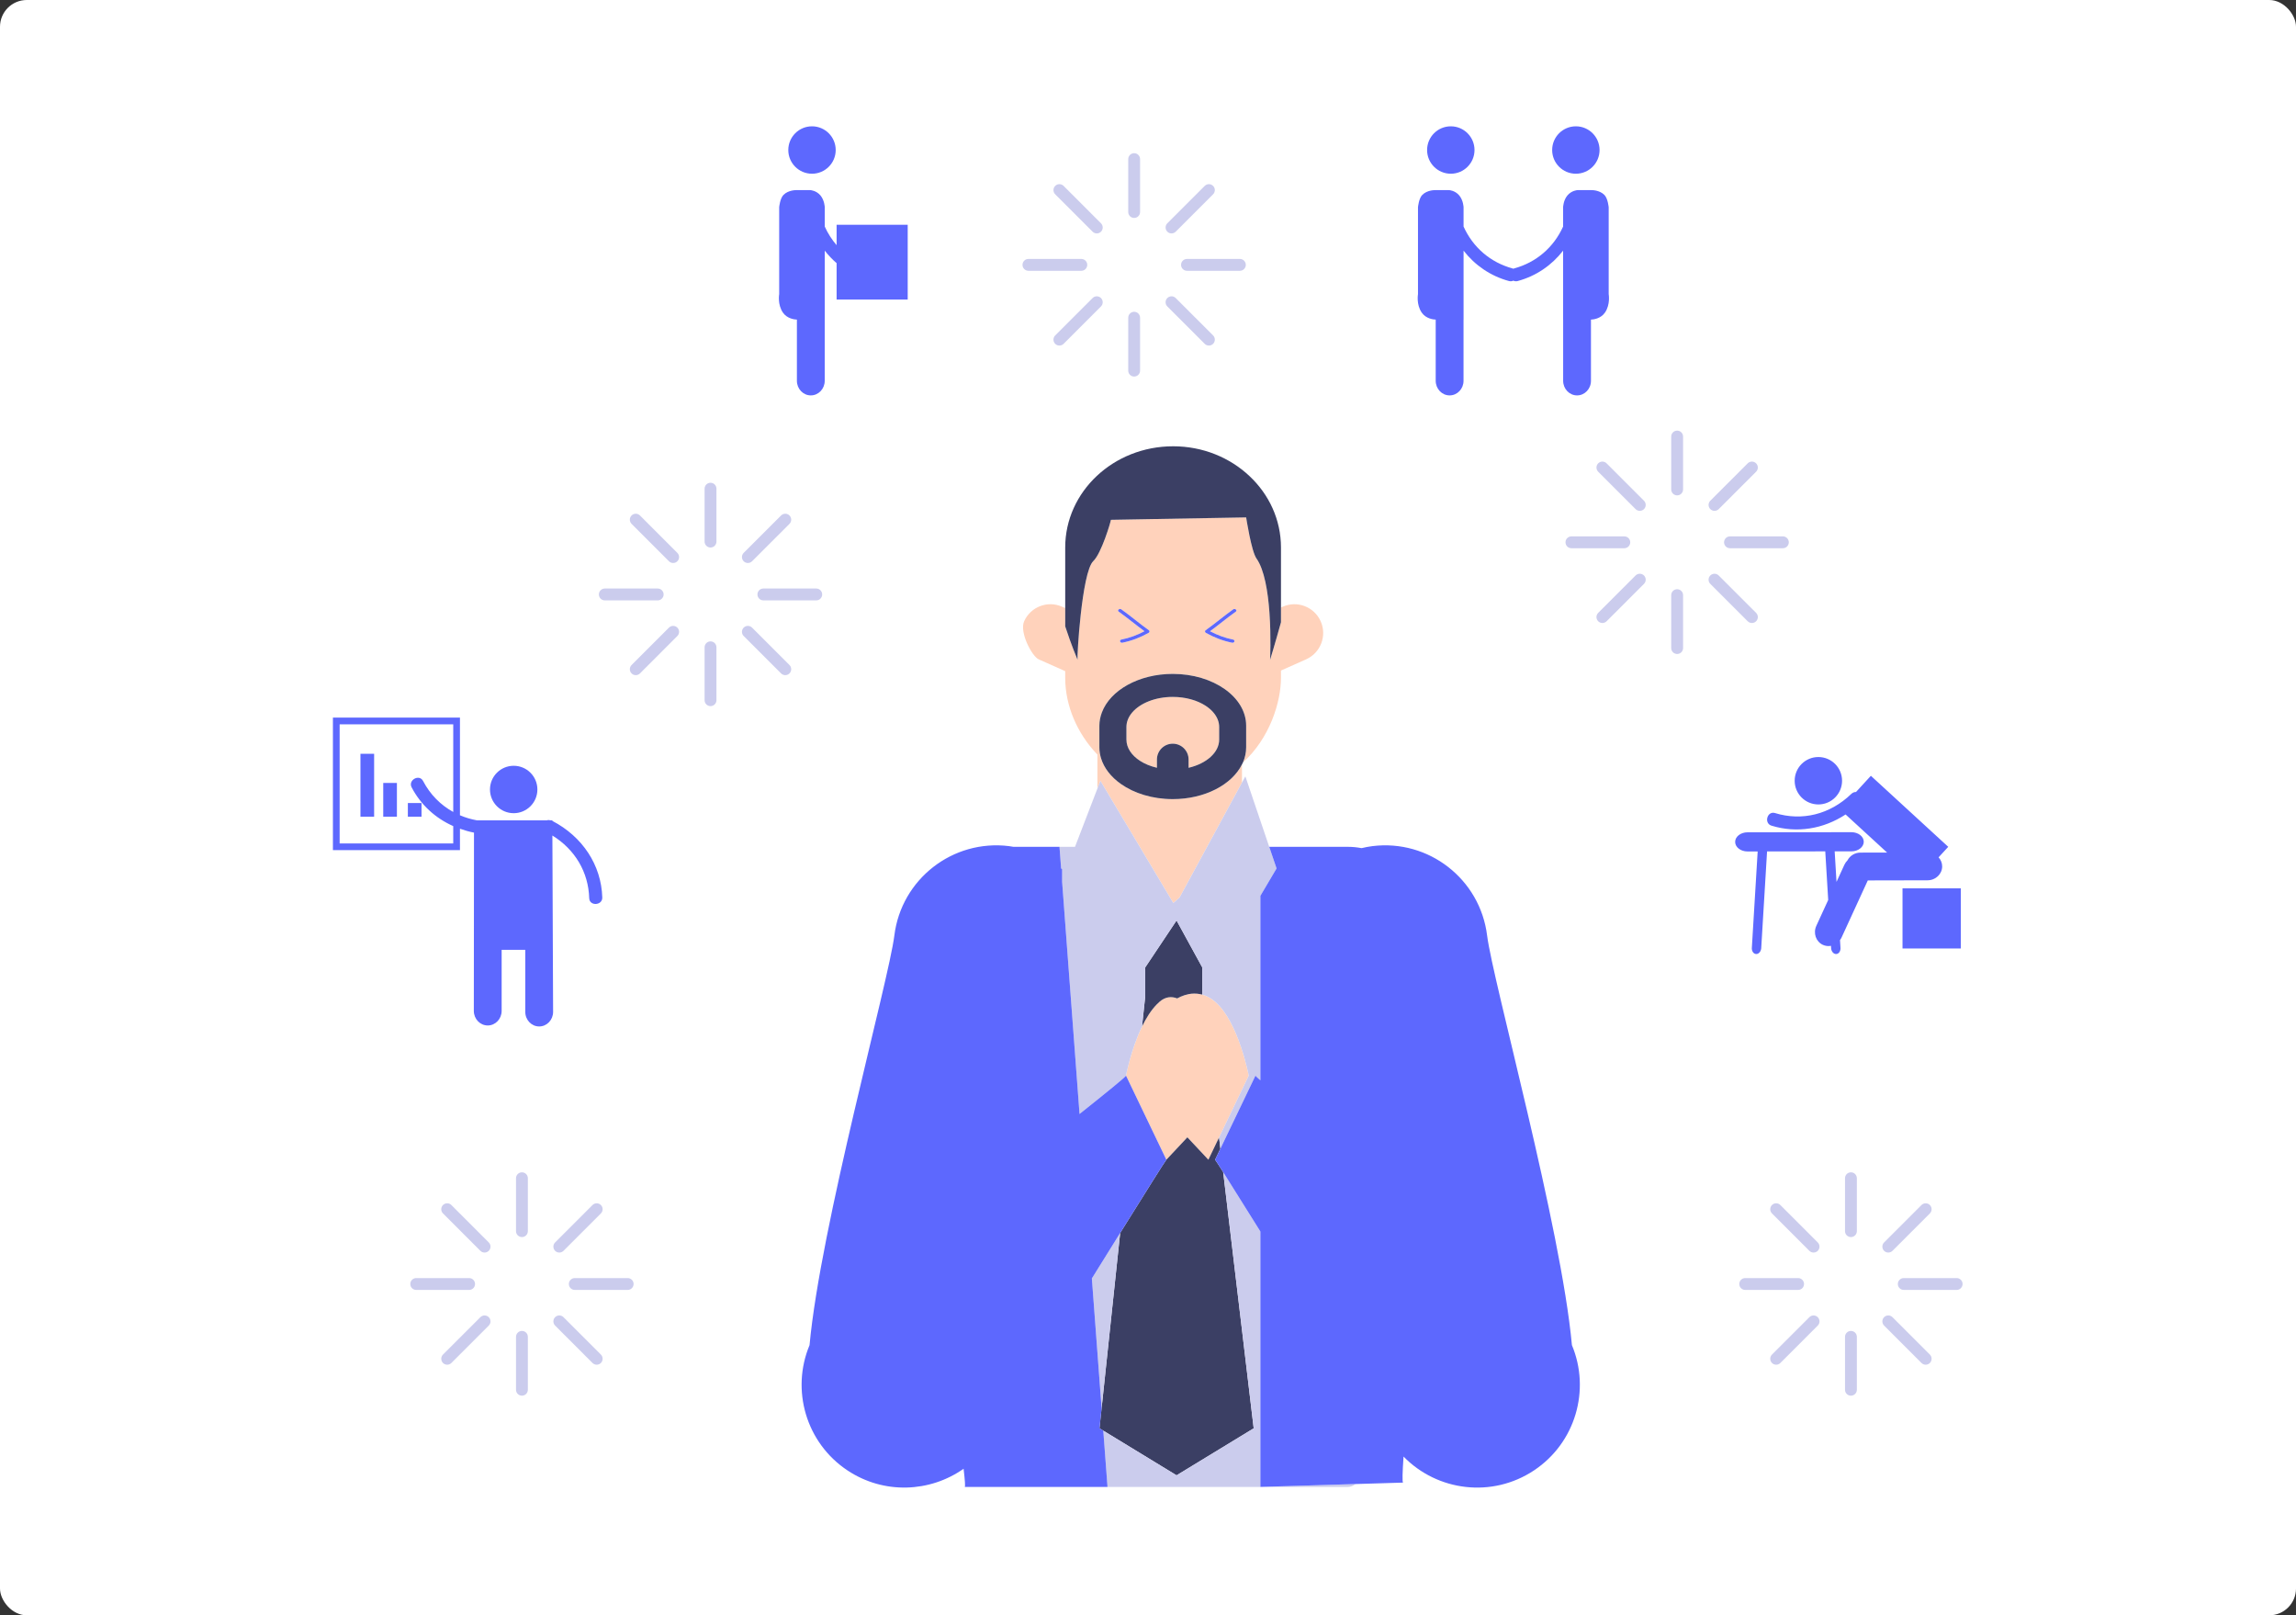
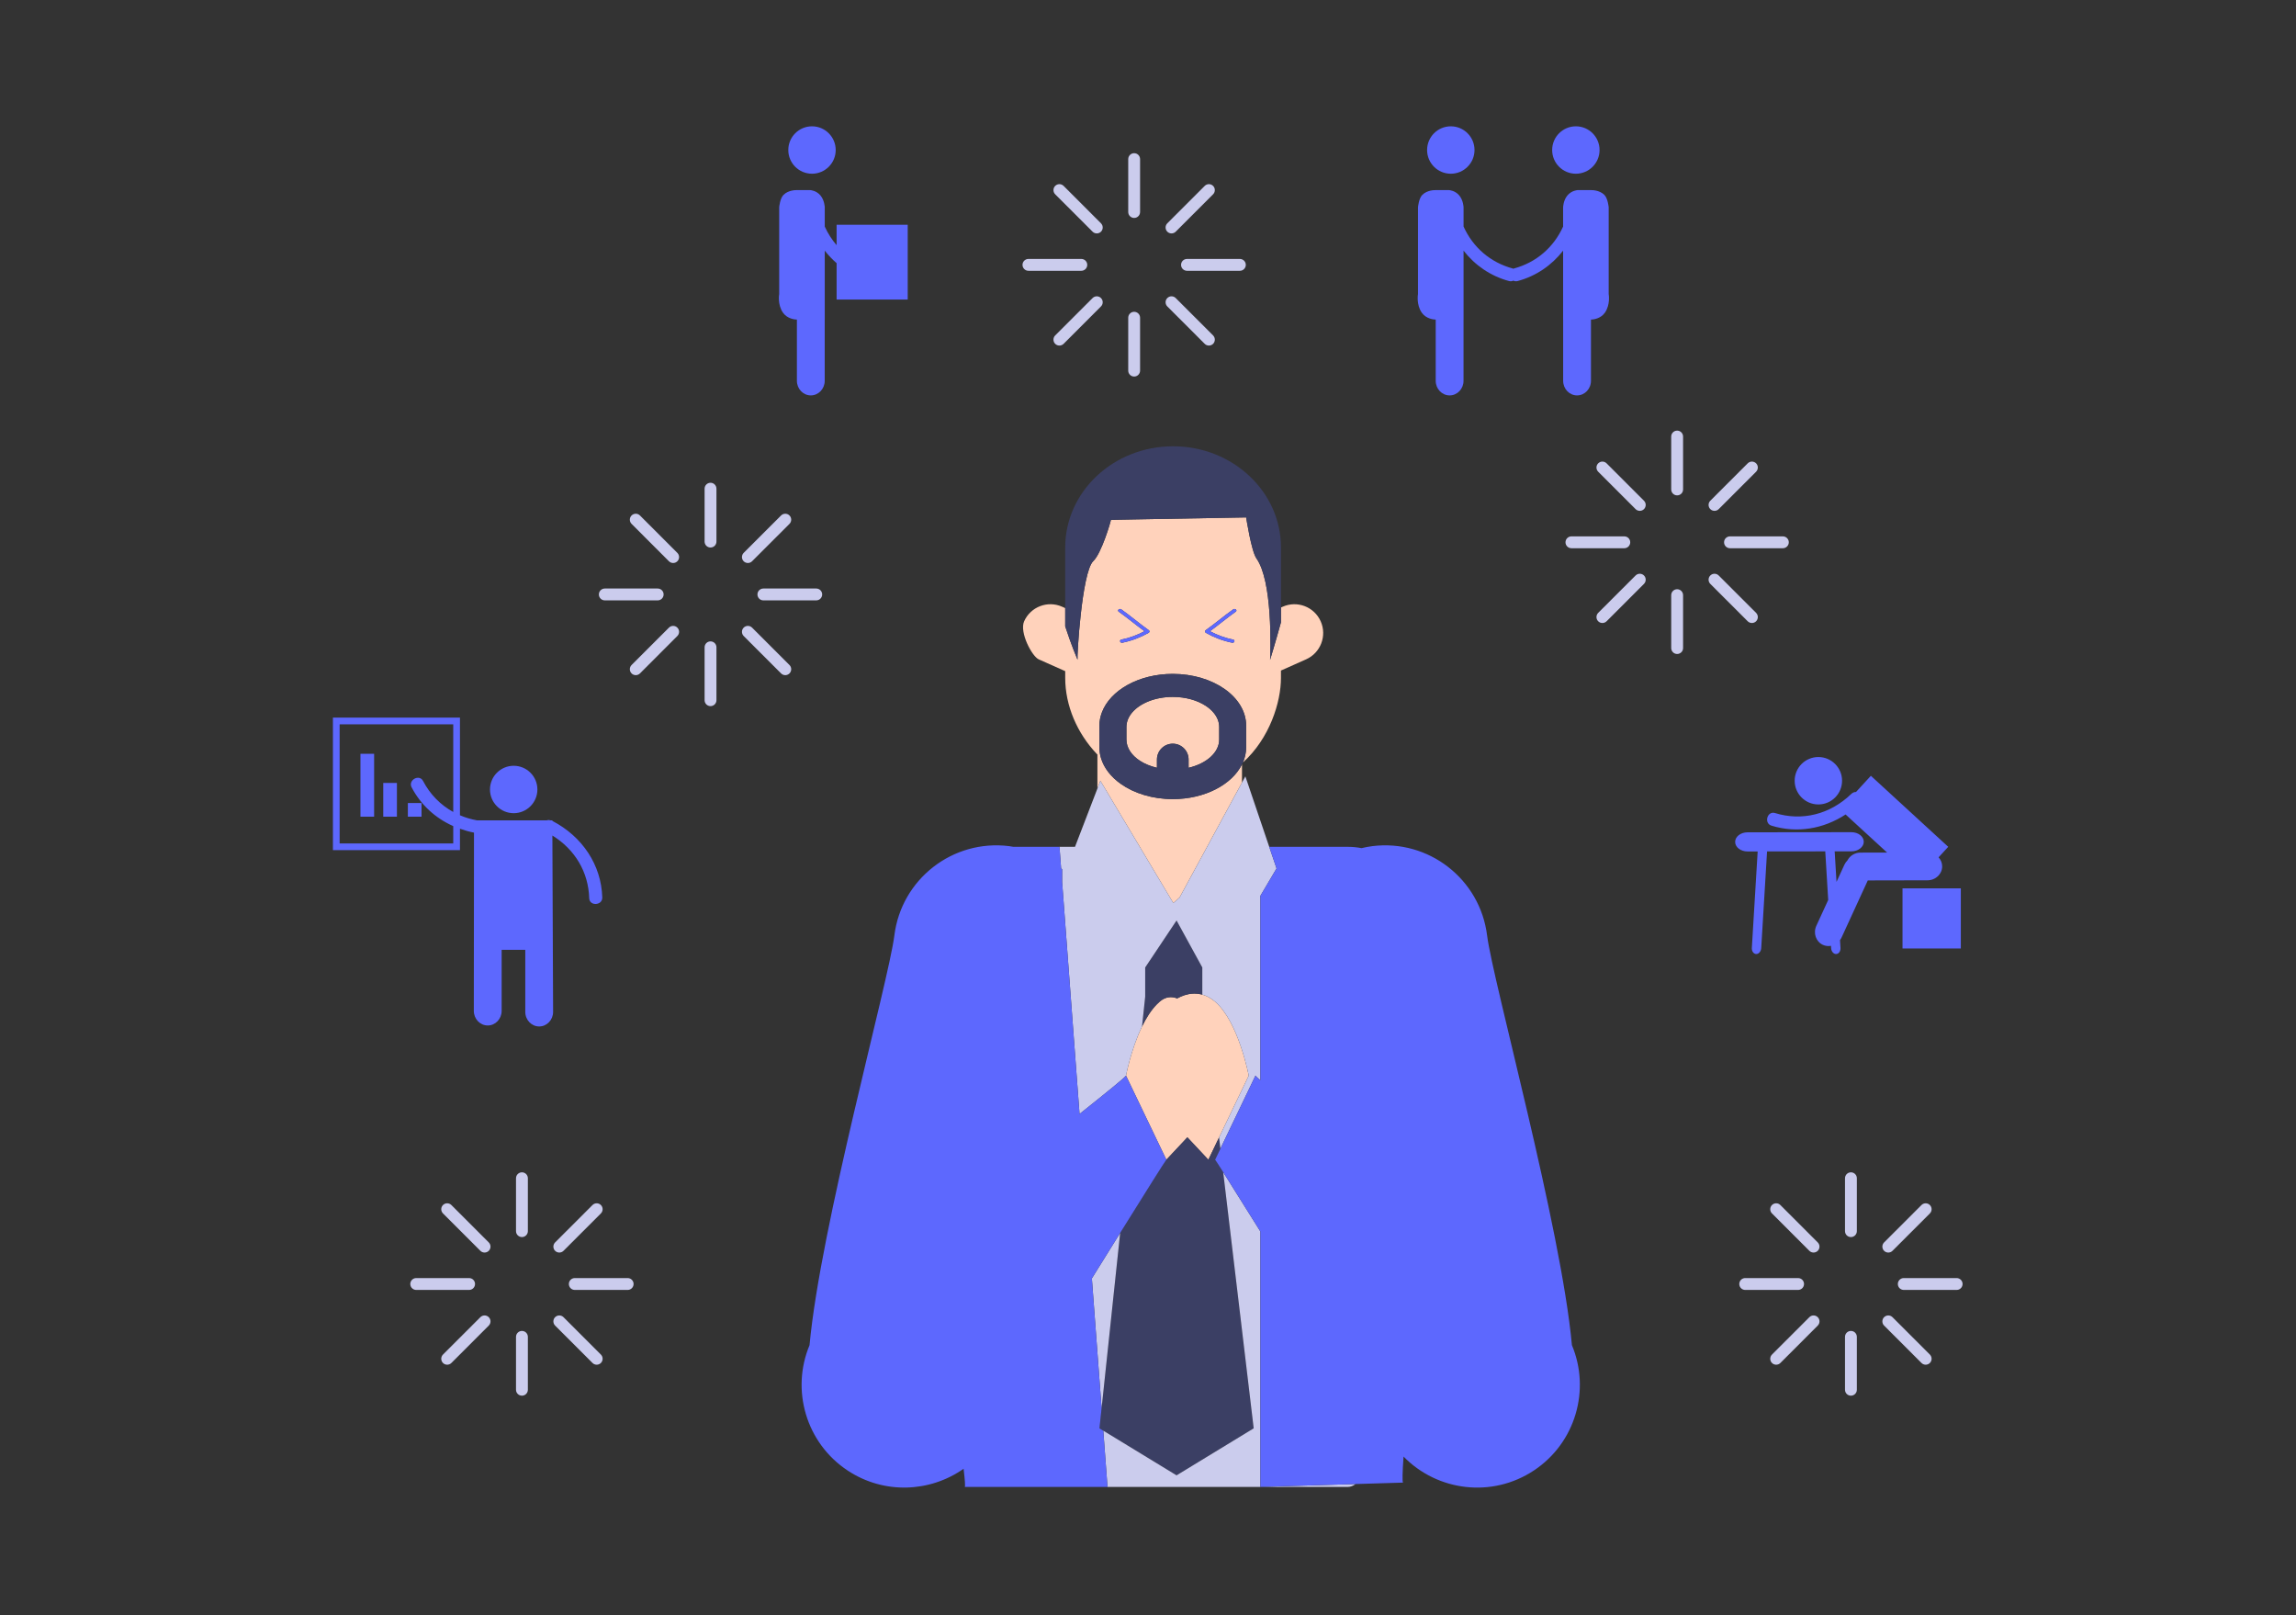
<svg xmlns="http://www.w3.org/2000/svg" width="600" height="422" viewBox="0 0 600 422" fill="none">
  <rect x="0" y="0" width="600" height="422" fill="#333333" stroke="none" />
-   <rect width="600" height="422" rx="7" fill="white" />
  <path d="M345.129 162.318C343.436 158.522 338.986 156.817 335.189 158.51L334.749 158.706V162.564C333.238 168.049 331.904 172.383 331.904 172.383C331.904 172.383 332.197 166.477 331.739 160.048C331.352 154.633 330.431 148.848 328.346 145.902C326.998 144 325.651 135.174 325.651 135.174L290.304 135.805C290.278 136.287 287.832 144.572 285.703 146.584C284.173 148.036 283.083 154.547 282.408 160.665C281.769 166.447 281.503 171.879 281.587 172.356C281.439 171.996 279.974 168.561 278.365 163.637V158.865L277.567 158.51C273.776 156.817 269.32 158.522 267.629 162.318C266.349 165.2 269.698 171.479 271.437 172.253L278.364 175.338V177.091C278.364 184.39 281.517 191.594 286.623 196.969C286.674 197.022 286.728 197.074 286.78 197.128V206.001L287.557 203.983L306.607 235.903L308.233 234.506L324.561 204.44V199.695C321.946 204.975 314.842 208.768 306.472 208.768C301.184 208.768 296.374 207.255 292.913 204.809C290.345 202.998 288.505 200.671 287.719 198.067C287.444 197.153 287.292 196.205 287.292 195.233V189.591C287.292 188.39 287.534 187.232 287.949 186.125C290.121 180.33 297.576 176.055 306.471 176.055C311.763 176.055 316.568 177.567 320.034 180.013C323.505 182.462 325.649 185.846 325.649 189.591V195.233C325.649 196.618 325.351 197.954 324.802 199.213C331.829 192.866 334.747 183.396 334.747 177.091V175.18L341.313 172.253C345.112 170.564 346.819 166.113 345.129 162.318ZM300.152 165.334C298.063 166.512 295.721 167.428 293.297 167.905C292.691 168.023 292.436 167.211 293.04 167.093C295.174 166.673 297.209 165.898 299.084 164.908C296.796 163.243 294.653 161.436 292.345 159.792C291.862 159.449 292.549 158.857 293.025 159.197C295.499 160.957 297.776 162.914 300.25 164.674C300.501 164.851 300.392 165.2 300.152 165.334ZM321.989 167.905C319.566 167.428 317.223 166.512 315.134 165.334C314.894 165.2 314.785 164.851 315.035 164.672C317.511 162.913 319.786 160.954 322.26 159.196C322.738 158.855 323.425 159.448 322.939 159.79C320.633 161.435 318.488 163.242 316.201 164.907C318.076 165.897 320.11 166.672 322.245 167.091C322.85 167.211 322.598 168.023 321.989 167.905ZM310.609 200.585V198.424C310.609 196.142 308.758 194.287 306.473 194.287C304.188 194.287 302.338 196.142 302.338 198.424V200.583C300.656 200.188 299.151 199.567 297.912 198.763C295.712 197.34 294.363 195.368 294.363 193.201V189.93C294.363 188.549 294.915 187.252 295.879 186.125C297.944 183.707 301.912 182.067 306.474 182.067C309.824 182.067 312.859 182.945 315.043 184.367C315.846 184.885 316.532 185.478 317.086 186.125C318.052 187.255 318.605 188.552 318.605 189.93V193.201C318.603 196.604 315.271 199.49 310.609 200.585ZM326.321 281.016L318.571 297.16L315.777 302.981L310.288 297.125L304.799 302.981L296.569 285.837L294.255 281.017C294.255 281.017 295.552 274.119 298.441 268.176C299.51 265.975 300.798 263.907 302.32 262.368C302.555 262.129 302.795 261.899 303.04 261.688C304.577 260.371 306.14 260.261 307.622 260.836C307.909 260.676 308.22 260.523 308.548 260.378C309.173 260.1 309.865 259.868 310.607 259.721C311.55 259.535 312.571 259.506 313.637 259.721C313.821 259.758 314.003 259.787 314.189 259.839C315.278 260.146 316.404 260.722 317.531 261.688C323.684 266.958 326.321 281.016 326.321 281.016Z" fill="#FFD2BB" />
  <path d="M334.749 143.034V158.707V162.564C333.238 168.049 331.904 172.384 331.904 172.384C331.904 172.384 332.197 166.477 331.739 160.048C331.352 154.633 330.431 148.849 328.346 145.903C326.998 144 325.651 135.174 325.651 135.174L290.304 135.805C290.278 136.287 287.832 144.573 285.703 146.585C284.173 148.037 283.083 154.548 282.408 160.665C281.769 166.447 281.503 171.879 281.587 172.356C281.439 171.996 279.974 168.561 278.365 163.637V158.866V143.033C278.365 128.436 290.988 116.591 306.57 116.591C314.347 116.591 321.388 119.555 326.488 124.345C331.599 129.123 334.749 135.738 334.749 143.034ZM306.473 208.77C301.185 208.77 296.375 207.257 292.914 204.81C290.346 203 288.507 200.673 287.721 198.068C287.445 197.154 287.293 196.207 287.293 195.234V189.592C287.293 188.392 287.536 187.234 287.95 186.126C290.122 180.332 297.577 176.057 306.472 176.057C311.765 176.057 316.57 177.569 320.036 180.015C323.507 182.464 325.65 185.848 325.65 189.592V195.234C325.65 196.62 325.352 197.955 324.803 199.215C324.732 199.378 324.641 199.535 324.561 199.696C321.947 204.977 314.843 208.77 306.473 208.77ZM295.876 186.126C294.914 187.254 294.361 188.551 294.361 189.932V193.203C294.361 195.368 295.71 197.342 297.909 198.765C299.148 199.568 300.655 200.189 302.335 200.584V198.426C302.335 196.143 304.185 194.289 306.471 194.289C308.756 194.289 310.606 196.143 310.606 198.426V200.587C315.268 199.49 318.601 196.604 318.601 193.204V189.933C318.601 188.555 318.05 187.258 317.082 186.128C316.53 185.481 315.843 184.888 315.04 184.37C312.854 182.948 309.82 182.07 306.471 182.07C301.91 182.069 297.943 183.708 295.876 186.126ZM299.266 259.719V260.376L298.441 268.174C299.51 265.973 300.798 263.906 302.32 262.366C302.555 262.127 302.795 261.897 303.04 261.686C304.577 260.369 306.14 260.259 307.622 260.834C307.909 260.674 308.22 260.521 308.548 260.376C309.173 260.098 309.865 259.866 310.607 259.719C311.55 259.533 312.571 259.504 313.637 259.719C313.821 259.756 314.003 259.785 314.189 259.837V259.719V252.753L307.46 240.474L299.264 252.753V259.719H299.266ZM317.533 302.98L318.92 300.09L318.571 297.159L315.777 302.98L310.288 297.125L304.799 302.98C304.498 303.281 299.418 311.379 292.725 322.111L287.876 367.891L287.318 373.152L288.315 373.76L307.463 385.431L327.621 373.152L319.651 306.224C318.403 304.259 317.644 303.091 317.533 302.98Z" fill="#3B3F64" />
  <path d="M329.367 321.728V388.459H289.418L288.314 373.761L307.462 385.432L327.62 373.152L319.649 306.225C321.752 309.537 325.244 315.115 329.367 321.728ZM352.25 388.46C352.922 388.46 353.588 388.199 354.246 387.706L329.367 388.46H352.25ZM285.331 333.986L287.876 367.892L292.725 322.112C290.41 325.827 287.903 329.855 285.331 333.986ZM294.255 281.017C294.255 281.017 295.552 274.12 298.44 268.176L299.266 260.378V259.721V252.755L307.463 240.476L314.191 252.755V259.721V259.839C315.28 260.146 316.407 260.722 317.533 261.688C323.684 266.96 326.321 281.017 326.321 281.017L318.571 297.161L318.92 300.092L328.077 281.017C328.14 281.142 328.596 281.565 329.367 282.227V234.036L333.594 226.882L331.681 221.235L325.443 202.821L324.562 204.442L308.234 234.508L306.608 235.906L287.558 203.985L286.782 206.003L280.924 221.235H276.87L277.294 226.876C277.381 226.947 277.474 227.011 277.559 227.083V230.416L282.107 291.029C289.249 285.337 294.037 281.452 294.255 281.017ZM483.691 306.269C482.835 306.269 482.144 306.964 482.144 307.819V321.636C482.144 322.492 482.835 323.185 483.691 323.185C484.547 323.185 485.241 322.492 485.241 321.636V307.819C485.241 306.964 484.547 306.269 483.691 306.269ZM483.691 347.706C482.835 347.706 482.144 348.399 482.144 349.258V363.074C482.144 363.929 482.835 364.623 483.691 364.623C484.547 364.623 485.241 363.929 485.241 363.074V349.258C485.241 348.398 484.547 347.706 483.691 347.706ZM471.435 335.445C471.435 334.591 470.741 333.896 469.882 333.896H456.066C455.211 333.896 454.517 334.591 454.517 335.445C454.517 336.303 455.211 336.996 456.066 336.996H469.882C470.741 336.996 471.435 336.303 471.435 335.445ZM511.318 333.896H497.504C496.646 333.896 495.952 334.591 495.952 335.445C495.952 336.303 496.646 336.996 497.504 336.996H511.318C512.172 336.996 512.87 336.303 512.87 335.445C512.87 334.591 512.171 333.896 511.318 333.896ZM465.254 314.815C464.648 314.208 463.666 314.208 463.058 314.815C462.455 315.42 462.455 316.401 463.058 317.007L472.831 326.777C473.434 327.38 474.419 327.38 475.026 326.777C475.627 326.171 475.627 325.192 475.021 324.585L465.254 314.815ZM494.552 344.116C493.949 343.51 492.964 343.51 492.359 344.116C491.756 344.719 491.756 345.701 492.359 346.308L502.132 356.078C502.738 356.681 503.718 356.681 504.322 356.078C504.926 355.472 504.926 354.491 504.322 353.882L494.552 344.116ZM472.832 344.116L463.06 353.882C462.456 354.491 462.456 355.472 463.06 356.078C463.666 356.681 464.648 356.681 465.255 356.078L475.023 346.308C475.629 345.702 475.629 344.721 475.023 344.116C474.42 343.51 473.435 343.51 472.832 344.116ZM494.552 326.778L504.322 317.008C504.926 316.402 504.926 315.421 504.322 314.816C503.719 314.209 502.739 314.209 502.132 314.816L492.359 324.586C491.756 325.193 491.756 326.172 492.359 326.778C492.964 327.381 493.949 327.381 494.552 326.778ZM136.395 306.269C135.539 306.269 134.845 306.964 134.845 307.819V321.636C134.845 322.492 135.539 323.185 136.395 323.185C137.25 323.185 137.944 322.492 137.944 321.636V307.819C137.946 306.964 137.251 306.269 136.395 306.269ZM136.395 347.706C135.539 347.706 134.845 348.399 134.845 349.258V363.074C134.845 363.929 135.539 364.623 136.395 364.623C137.25 364.623 137.944 363.929 137.944 363.074V349.258C137.946 348.398 137.251 347.706 136.395 347.706ZM124.138 335.445C124.138 334.591 123.444 333.896 122.586 333.896H108.77C107.914 333.896 107.22 334.591 107.22 335.445C107.22 336.303 107.914 336.996 108.77 336.996H122.586C123.445 336.996 124.138 336.303 124.138 335.445ZM164.023 333.896H150.209C149.351 333.896 148.657 334.591 148.657 335.445C148.657 336.303 149.351 336.996 150.209 336.996H164.023C164.877 336.996 165.573 336.303 165.573 335.445C165.573 334.591 164.876 333.896 164.023 333.896ZM117.956 314.815C117.353 314.208 116.37 314.208 115.763 314.815C115.16 315.42 115.16 316.401 115.763 317.007L125.536 326.777C126.139 327.38 127.124 327.38 127.729 326.777C128.332 326.171 128.332 325.192 127.726 324.585L117.956 314.815ZM147.257 344.116C146.654 343.51 145.669 343.51 145.064 344.116C144.461 344.719 144.461 345.701 145.064 346.308L154.837 356.078C155.443 356.681 156.422 356.681 157.027 356.078C157.631 355.472 157.631 354.491 157.027 353.882L147.257 344.116ZM125.536 344.116L115.763 353.882C115.16 354.491 115.16 355.472 115.763 356.078C116.369 356.681 117.352 356.681 117.956 356.078L127.726 346.308C128.332 345.702 128.332 344.721 127.726 344.116C127.125 343.51 126.14 343.51 125.536 344.116ZM147.257 326.778L157.027 317.008C157.631 316.402 157.631 315.421 157.027 314.816C156.424 314.209 155.444 314.209 154.837 314.816L145.064 324.586C144.461 325.193 144.461 326.172 145.064 326.778C145.668 327.381 146.652 327.381 147.257 326.778ZM185.675 126.122C184.821 126.122 184.128 126.816 184.128 127.673V141.49C184.128 142.346 184.822 143.039 185.675 143.039C186.533 143.039 187.225 142.346 187.225 141.49V127.673C187.225 126.817 186.534 126.122 185.675 126.122ZM185.675 167.56C184.821 167.56 184.128 168.253 184.128 169.111V182.928C184.128 183.782 184.822 184.477 185.675 184.477C186.533 184.477 187.225 183.782 187.225 182.928V169.111C187.225 168.251 186.534 167.56 185.675 167.56ZM158.053 156.85H171.869C172.725 156.85 173.419 156.156 173.419 155.299C173.419 154.444 172.725 153.75 171.869 153.75H158.053C157.197 153.75 156.501 154.444 156.501 155.299C156.501 156.157 157.196 156.85 158.053 156.85ZM213.302 153.75H199.488C198.63 153.75 197.939 154.444 197.939 155.299C197.939 156.156 198.63 156.85 199.488 156.85H213.302C214.158 156.85 214.854 156.156 214.854 155.299C214.854 154.444 214.159 153.75 213.302 153.75ZM167.238 134.668C166.632 134.062 165.65 134.062 165.045 134.668C164.439 135.273 164.439 136.256 165.045 136.862L174.815 146.632C175.418 147.235 176.403 147.235 177.01 146.632C177.611 146.025 177.611 145.047 177.005 144.438L167.238 134.668ZM196.536 163.969C195.933 163.363 194.948 163.363 194.343 163.969C193.74 164.573 193.74 165.554 194.343 166.161L204.116 175.931C204.722 176.535 205.704 176.535 206.309 175.931C206.912 175.325 206.912 174.344 206.309 173.736L196.536 163.969ZM174.816 163.969L165.046 173.736C164.44 174.344 164.44 175.325 165.046 175.931C165.65 176.535 166.632 176.535 167.239 175.931L177.007 166.161C177.613 165.554 177.613 164.574 177.007 163.969C176.404 163.363 175.419 163.363 174.816 163.969ZM196.536 146.632L206.309 136.862C206.912 136.256 206.912 135.274 206.309 134.668C205.705 134.062 204.723 134.062 204.116 134.668L194.343 144.438C193.74 145.046 193.74 146.025 194.343 146.632C194.948 147.235 195.933 147.235 196.536 146.632ZM438.277 112.5C437.422 112.5 436.729 113.194 436.729 114.051V127.868C436.729 128.724 437.423 129.417 438.277 129.417C439.135 129.417 439.829 128.724 439.829 127.868V114.051C439.829 113.193 439.136 112.5 438.277 112.5ZM438.277 153.936C437.422 153.936 436.729 154.628 436.729 155.487V169.303C436.729 170.158 437.423 170.852 438.277 170.852C439.135 170.852 439.829 170.158 439.829 169.303V155.487C439.829 154.628 439.136 153.936 438.277 153.936ZM426.02 141.675C426.02 140.821 425.326 140.127 424.471 140.127H410.655C409.799 140.127 409.102 140.821 409.102 141.675C409.102 142.533 409.799 143.226 410.655 143.226H424.471C425.327 143.226 426.02 142.533 426.02 141.675ZM450.54 141.675C450.54 142.533 451.232 143.226 452.09 143.226H465.903C466.759 143.226 467.456 142.533 467.456 141.675C467.456 140.821 466.759 140.127 465.903 140.127H452.09C451.232 140.127 450.54 140.821 450.54 141.675ZM419.841 121.045C419.235 120.438 418.252 120.438 417.648 121.045C417.042 121.65 417.042 122.631 417.648 123.237L427.418 133.007C428.021 133.61 429.006 133.61 429.613 133.007C430.214 132.401 430.214 131.422 429.611 130.815L419.841 121.045ZM458.912 162.308C459.515 161.702 459.515 160.721 458.912 160.112L449.139 150.346C448.536 149.74 447.551 149.74 446.946 150.346C446.343 150.951 446.343 151.931 446.946 152.538L456.719 162.308C457.325 162.911 458.307 162.911 458.912 162.308ZM427.418 150.346L417.648 160.112C417.042 160.721 417.042 161.702 417.648 162.308C418.251 162.911 419.233 162.911 419.841 162.308L429.611 152.538C430.214 151.932 430.214 150.951 429.611 150.346C429.007 149.74 428.022 149.74 427.418 150.346ZM449.139 133.007L458.912 123.237C459.515 122.631 459.515 121.65 458.912 121.045C458.308 120.438 457.326 120.438 456.719 121.045L446.946 130.815C446.343 131.422 446.343 132.401 446.946 133.007C447.55 133.612 448.534 133.612 449.139 133.007ZM296.38 56.937C297.236 56.937 297.93 56.243 297.93 55.388V41.571C297.93 40.714 297.236 40.02 296.38 40.02C295.525 40.02 294.833 40.714 294.833 41.571V55.388C294.833 56.243 295.523 56.937 296.38 56.937ZM296.38 98.373C297.236 98.373 297.93 97.679 297.93 96.825V83.009C297.93 82.149 297.236 81.457 296.38 81.457C295.525 81.457 294.833 82.149 294.833 83.009V96.825C294.833 97.679 295.523 98.373 296.38 98.373ZM284.124 69.195C284.124 68.341 283.43 67.647 282.572 67.647H268.756C267.9 67.647 267.206 68.341 267.206 69.195C267.206 70.053 267.9 70.746 268.756 70.746H282.572C283.43 70.746 284.124 70.053 284.124 69.195ZM308.641 69.195C308.641 70.053 309.335 70.746 310.194 70.746H324.007C324.862 70.746 325.559 70.053 325.559 69.195C325.559 68.341 324.86 67.647 324.007 67.647H310.194C309.334 67.647 308.641 68.341 308.641 69.195ZM285.521 60.528C286.125 61.132 287.109 61.132 287.717 60.528C288.318 59.922 288.318 58.943 287.712 58.336L277.944 48.566C277.338 47.959 276.356 47.959 275.749 48.566C275.145 49.171 275.145 50.152 275.749 50.758L285.521 60.528ZM314.821 89.828C315.427 90.431 316.407 90.431 317.012 89.828C317.615 89.222 317.615 88.241 317.012 87.632L307.242 77.866C306.638 77.26 305.653 77.26 305.049 77.866C304.445 78.471 304.445 79.451 305.049 80.058L314.821 89.828ZM287.711 80.058C288.317 79.452 288.317 78.471 287.711 77.866C287.11 77.26 286.125 77.26 285.52 77.866L275.747 87.632C275.144 88.241 275.144 89.222 275.747 89.828C276.354 90.431 277.336 90.431 277.943 89.828L287.711 80.058ZM307.242 60.528L317.012 50.758C317.615 50.152 317.615 49.171 317.012 48.566C316.408 47.959 315.428 47.959 314.821 48.566L305.049 58.336C304.445 58.943 304.445 59.922 305.049 60.528C305.652 61.132 306.637 61.132 307.242 60.528Z" fill="#CBCCED" />
  <path d="M410.78 351.42C415.661 363.074 411.766 376.915 400.849 384.159C389.909 391.413 375.614 389.597 366.778 380.527C366.497 384.626 366.427 387.086 366.646 387.33L354.247 387.706L329.368 388.459V321.729C325.245 315.116 321.753 309.538 319.652 306.227C318.404 304.261 317.645 303.092 317.535 302.982L318.922 300.092L328.078 281.017C328.141 281.142 328.597 281.564 329.368 282.226V234.036L333.596 226.882L331.682 221.235H352.251C353.46 221.235 354.646 221.356 355.808 221.576C356.731 221.359 357.667 221.173 358.63 221.053C373.352 219.217 386.781 229.666 388.616 244.391C390.099 256.306 407.952 320.532 410.78 351.42ZM294.255 281.017C294.037 281.452 289.249 285.337 282.109 291.029L277.561 230.416V227.083C277.475 227.011 277.382 226.947 277.295 226.875L276.872 221.235H264.825C264.451 221.173 264.081 221.101 263.704 221.053C248.981 219.217 235.553 229.666 233.717 244.391C232.236 256.307 214.381 320.537 211.553 351.424C206.675 363.078 210.569 376.917 221.487 384.161C230.989 390.462 243.019 389.906 251.81 383.713C252.164 386.703 252.288 388.417 252.107 388.462H260.024H289.42L288.316 373.764L287.318 373.156L287.876 367.895L285.331 333.989C287.902 329.857 290.411 325.83 292.725 322.115C299.418 311.382 304.497 303.284 304.799 302.984L296.569 285.84L294.255 281.017ZM322.246 167.094C320.111 166.674 318.077 165.899 316.202 164.909C318.49 163.244 320.633 161.437 322.94 159.793C323.426 159.45 322.739 158.857 322.261 159.198C319.787 160.957 317.512 162.915 315.036 164.674C314.786 164.853 314.896 165.201 315.135 165.336C317.224 166.514 319.566 167.43 321.99 167.907C322.598 168.024 322.85 167.212 322.246 167.094ZM299.084 164.908C297.209 165.898 295.174 166.673 293.04 167.092C292.436 167.21 292.691 168.024 293.297 167.905C295.72 167.428 298.063 166.511 300.152 165.334C300.392 165.2 300.501 164.851 300.251 164.672C297.777 162.912 295.5 160.954 293.026 159.195C292.55 158.855 291.864 159.447 292.347 159.79C294.653 161.436 296.798 163.244 299.084 164.908ZM212.194 45.385C215.614 45.385 218.389 42.612 218.389 39.192C218.389 35.773 215.614 33 212.194 33C208.774 33 206.002 35.773 206.002 39.192C206.001 42.612 208.774 45.385 212.194 45.385ZM215.519 99.487V83.498H215.529V65.483C216.458 66.676 217.493 67.768 218.626 68.748V78.257H237.206V58.726H218.626V64.051C217.389 62.615 216.343 60.987 215.529 59.186V54.139C215.529 54.139 215.478 52.346 214.409 51.063C213.307 49.744 211.775 49.671 211.775 49.671H208.112C208.112 49.671 206.061 49.598 204.743 50.917C203.821 51.838 203.62 54.138 203.62 54.138V76.835C203.62 76.835 203.126 79.538 204.598 81.668C205.728 83.299 207.705 83.476 208.25 83.494V99.486C208.25 101.59 209.878 103.297 211.881 103.297C213.892 103.298 215.519 101.593 215.519 99.487ZM379.131 45.385C382.551 45.385 385.325 42.612 385.325 39.192C385.325 35.773 382.551 33 379.131 33C375.708 33 372.936 35.773 372.936 39.192C372.935 42.612 375.708 45.385 379.131 45.385ZM411.812 45.385C415.232 45.385 418.004 42.612 418.004 39.192C418.004 35.773 415.232 33 411.812 33C408.392 33 405.618 35.773 405.618 39.192C405.618 42.612 408.392 45.385 411.812 45.385ZM420.386 54.139C420.386 54.139 420.185 51.838 419.263 50.918C417.946 49.599 415.894 49.672 415.894 49.672H412.232C412.232 49.672 410.697 49.746 409.598 51.064C408.529 52.346 408.478 54.141 408.478 54.141V59.188C406.001 64.654 401.449 68.569 395.632 70.145C395.572 70.161 395.525 70.187 395.47 70.207C395.416 70.186 395.368 70.161 395.309 70.145C389.491 68.569 384.938 64.653 382.463 59.185V54.141C382.463 54.141 382.412 52.347 381.342 51.064C380.243 49.746 378.708 49.672 378.708 49.672H375.049C375.049 49.672 372.995 49.599 371.677 50.918C370.755 51.839 370.554 54.139 370.554 54.139V76.836C370.554 76.836 370.06 79.54 371.534 81.669C372.662 83.3 374.641 83.478 375.186 83.495V99.487C375.186 101.592 376.815 103.298 378.818 103.298C380.826 103.298 382.456 101.592 382.456 99.487V83.498H382.464V65.483C385.441 69.306 389.51 72.113 394.333 73.422C394.768 73.54 395.151 73.479 395.473 73.318C395.793 73.48 396.174 73.54 396.61 73.422C401.432 72.114 405.501 69.308 408.479 65.483V83.498H408.489V99.487C408.489 101.592 410.117 103.298 412.125 103.298C414.131 103.298 415.756 101.592 415.756 99.487V83.495C416.302 83.478 418.281 83.3 419.411 81.669C420.884 79.54 420.389 76.836 420.389 76.836V54.139H420.386ZM475.182 210.162C478.604 210.162 481.376 207.389 481.376 203.968C481.376 200.547 478.604 197.774 475.182 197.774C471.764 197.774 468.99 200.547 468.99 203.968C468.99 207.389 471.764 210.162 475.182 210.162ZM501.072 230.007L501.097 229.981L503.731 229.976C505.836 229.97 507.541 228.338 507.536 226.335C507.534 225.431 507.175 224.615 506.601 223.981L509.122 221.232L488.903 202.676L485.021 206.907C484.61 206.893 484.175 207.039 483.785 207.416C478.228 212.776 470.906 214.578 463.854 212.41C461.81 211.788 460.893 215.077 462.931 215.703C469.556 217.739 476.503 216.583 482.299 212.781L493.141 222.73L486.181 222.745C484.683 222.747 483.403 223.582 482.782 224.782C482.458 225.104 482.181 225.484 481.979 225.928L479.924 230.397L479.444 222.419L483.816 222.415C485.602 222.411 487.048 221.287 487.045 219.908C487.043 218.524 485.592 217.406 483.805 217.41L456.665 217.441C454.879 217.445 453.434 218.57 453.436 219.952C453.439 221.332 454.887 222.449 456.674 222.446L459.322 222.443L457.806 247.522C457.71 248.392 458.17 249.157 458.847 249.232C459.519 249.311 460.142 248.67 460.244 247.799L461.772 222.498C461.774 222.478 461.767 222.459 461.769 222.439L476.994 222.421C476.995 222.447 476.987 222.47 476.99 222.498L477.754 235.118L474.654 241.862C473.773 243.775 474.542 246.005 476.364 246.845C477.046 247.158 477.781 247.231 478.478 247.101L478.52 247.8C478.619 248.672 479.245 249.314 479.914 249.233C480.591 249.157 481.055 248.394 480.955 247.523L480.839 245.602C480.999 245.386 481.141 245.153 481.258 244.9L488.099 230.012L501.043 229.985L501.072 230.007ZM497.172 232.078V247.799H512.413V232.078H497.172ZM134.239 212.446C137.659 212.446 140.433 209.673 140.433 206.253C140.433 202.834 137.659 200.061 134.239 200.061C130.819 200.061 128.044 202.834 128.044 206.253C128.044 209.673 130.819 212.446 134.239 212.446ZM157.389 234.467C157.447 236.598 154.037 236.788 153.974 234.65C153.775 227.847 150.274 221.939 144.351 218.28L144.538 264.35C144.538 266.457 142.907 268.162 140.901 268.162C138.893 268.162 137.268 266.455 137.268 264.35V248.143H131.092V264.093C131.092 266.198 129.461 267.905 127.458 267.905C125.45 267.905 123.822 266.198 123.822 264.093L123.865 217.524C122.599 217.284 121.384 216.922 120.198 216.503V222.103H87V187.474H120.198V212.99C121.595 213.586 123.078 214.033 124.634 214.316H142.926C143.21 214.203 143.547 214.217 143.898 214.316H144.349V214.468C152.188 218.549 157.142 225.963 157.389 234.467ZM118.443 215.821C113.812 213.765 109.977 210.306 107.564 205.686C106.58 203.796 109.563 202.133 110.557 204.028C112.394 207.552 115.12 210.3 118.443 212.127V189.231H88.757V220.347H118.443V215.821ZM94.195 213.365H97.768V196.929H94.195V213.365ZM100.15 213.365H103.723V204.55H100.15V213.365ZM106.583 213.365H110.156V209.791H106.583V213.365Z" fill="#5D68FE" />
</svg>